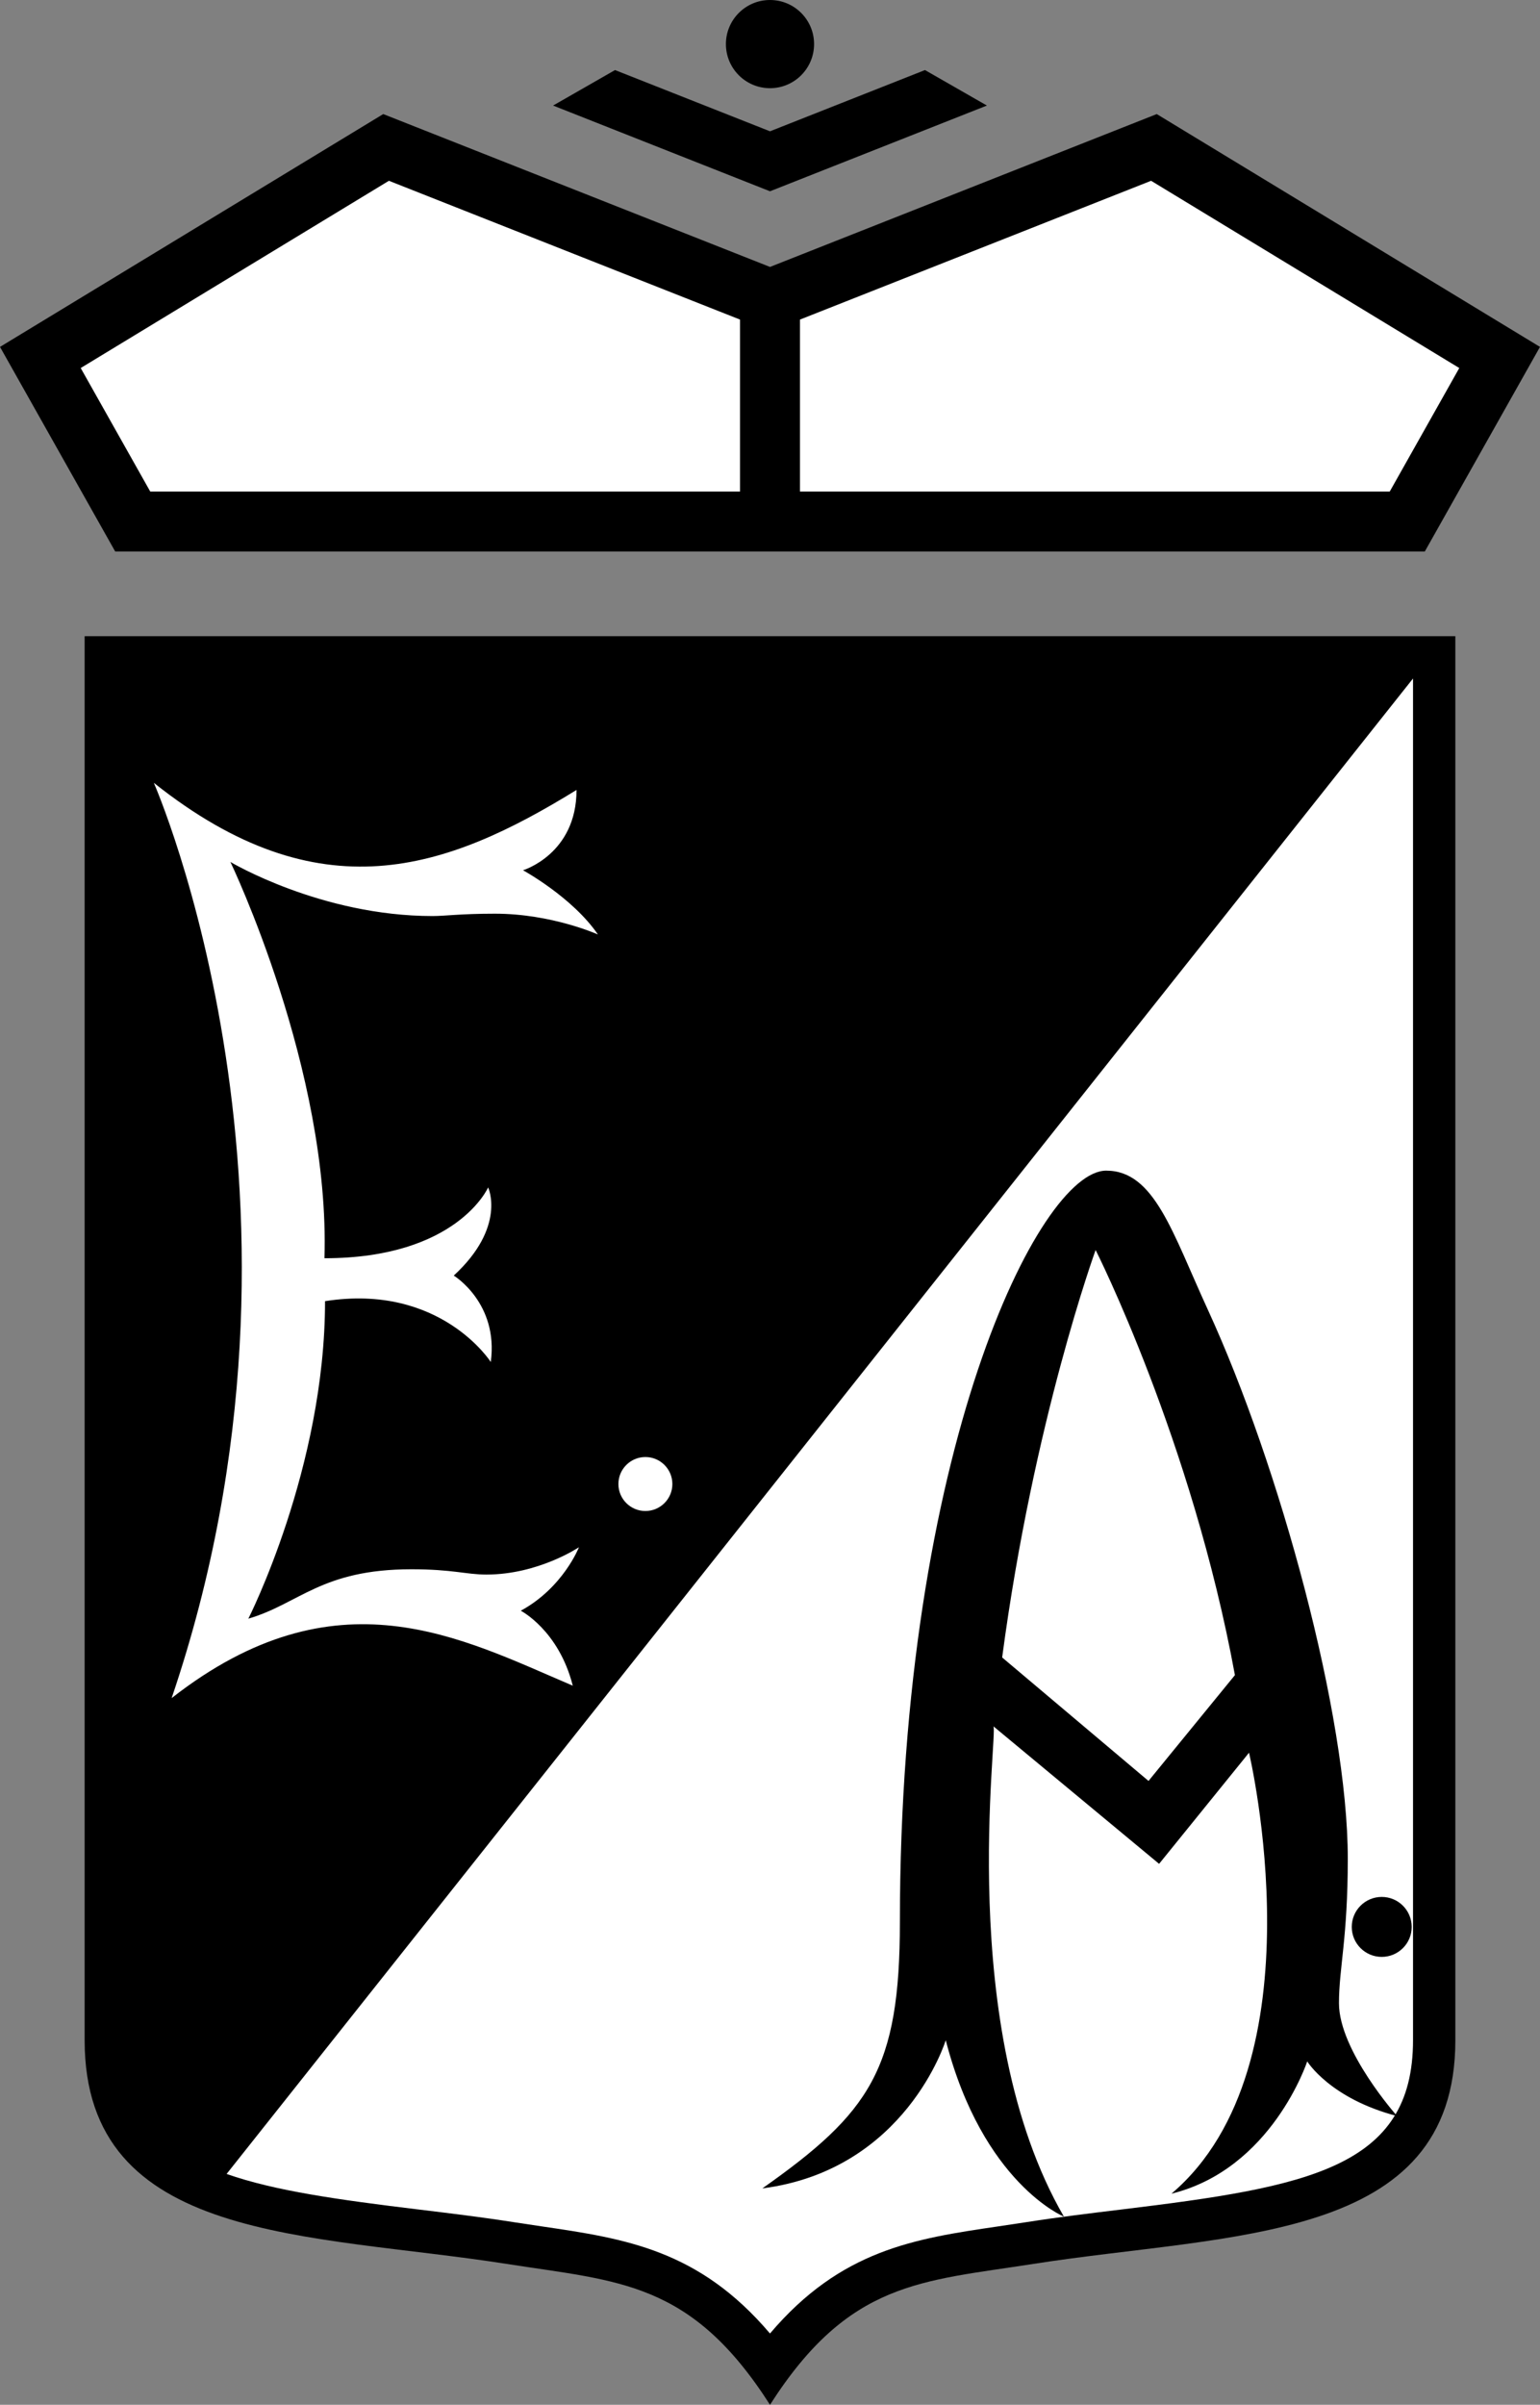
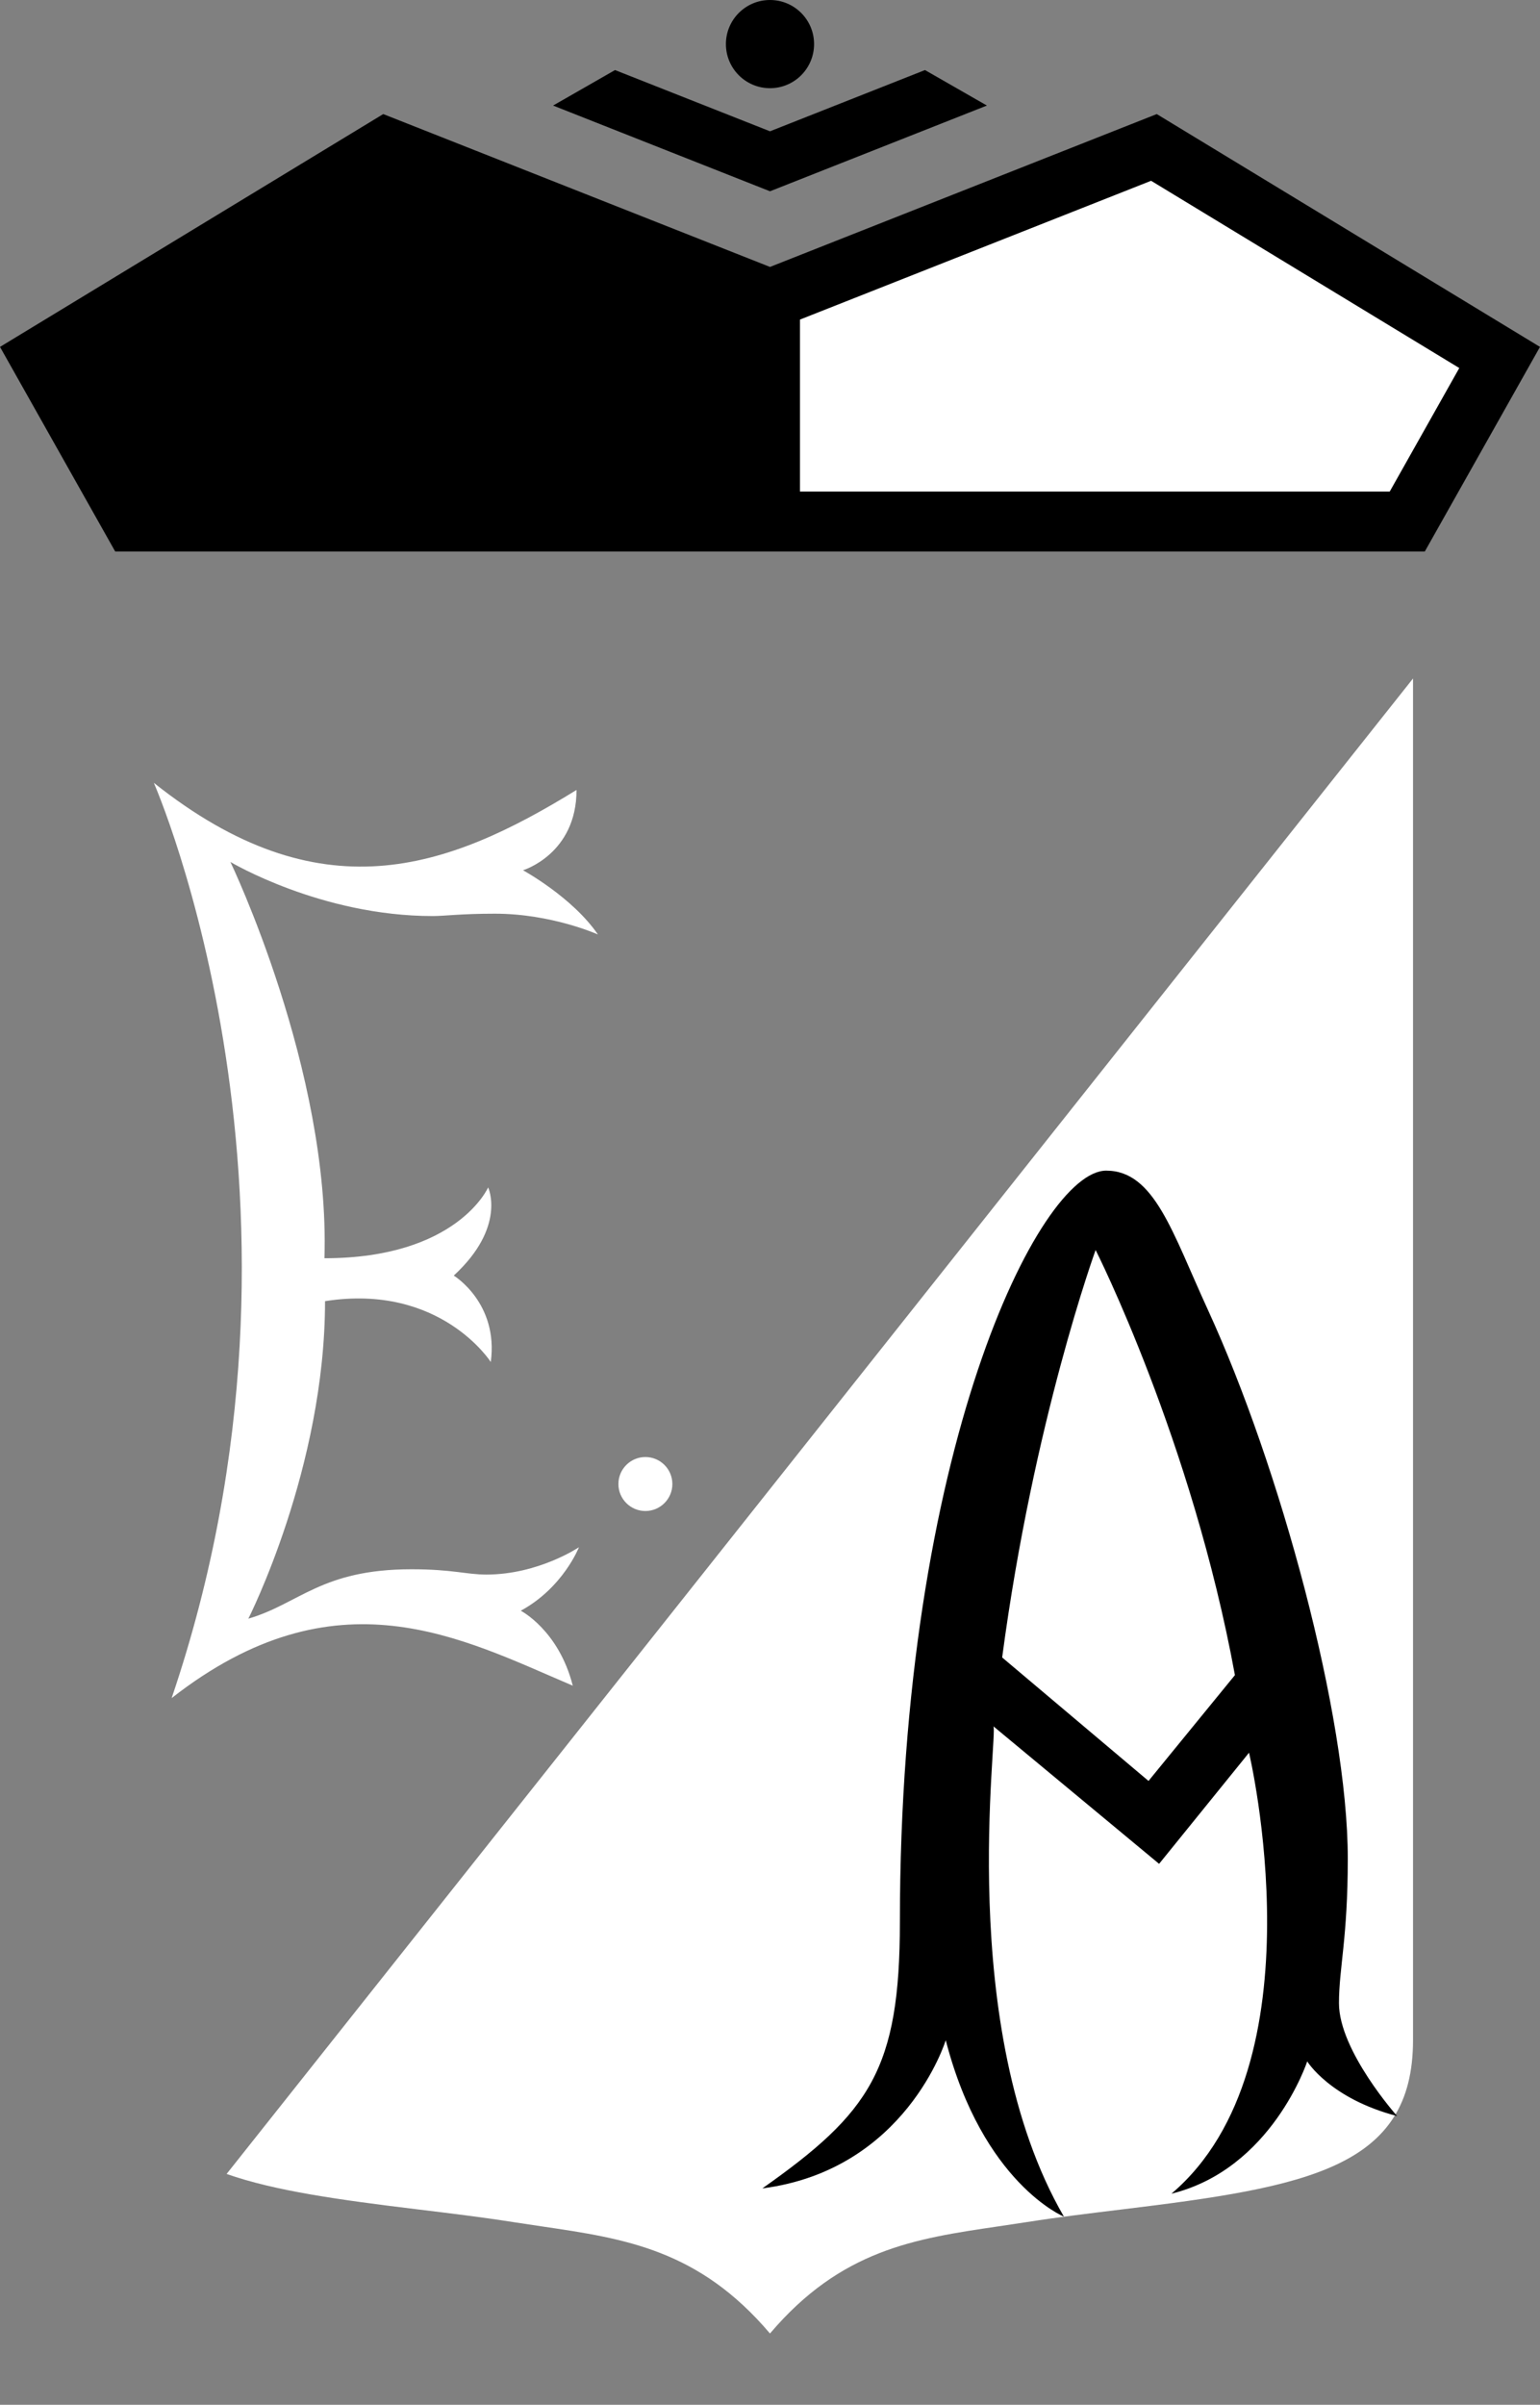
<svg xmlns="http://www.w3.org/2000/svg" width="369.32pt" height="576.53pt" viewBox="0 0 369.32 576.53" version="1.1">
  <rect x="0" y="0" width="369.32" height="576.53" fill="#808080" stroke="none" />
  <defs>
    <clipPath id="clip1">
      <path d="M 0 27 L 369.32 27 L 369.32 133 L 0 133 Z M 0 27 " />
    </clipPath>
    <clipPath id="clip2">
      <path d="M 20 152 L 350 152 L 350 576.531 L 20 576.531 Z M 20 152 " />
    </clipPath>
  </defs>
  <g id="surface1">
    <g clip-path="url(#clip1)" clip-rule="nonzero">
      <path style=" stroke:none;fill-rule:nonzero;fill:rgb(0%,0%,0%);fill-opacity:1;" d="M 277.41 27.348 L 184.66 63.996 L 91.906 27.348 L 0 83.168 L 27.629 132.223 L 341.691 132.223 L 369.316 83.168 " />
    </g>
-     <path style=" stroke:none;fill-rule:nonzero;fill:rgb(100%,100%,100%);fill-opacity:1;" d="M 177.469 117.844 L 36.031 117.844 C 31.797 110.32 25.559 99.25 19.355 88.234 C 36.008 78.121 84.098 48.91 93.266 43.344 C 102.613 47.035 157.574 68.754 177.469 76.617 " />
    <path style=" stroke:none;fill-rule:nonzero;fill:rgb(100%,100%,100%);fill-opacity:1;" d="M 333.285 117.844 L 191.848 117.844 L 191.848 76.617 C 203.555 71.988 265.688 47.438 276.055 43.344 C 285.219 48.91 333.309 78.121 349.961 88.234 C 343.758 99.25 337.523 110.32 333.285 117.844 " />
    <path style=" stroke:none;fill-rule:nonzero;fill:rgb(0%,0%,0%);fill-opacity:1;" d="M 184.66 45.859 L 236.676 25.305 L 221.824 16.797 L 184.66 31.48 L 147.492 16.797 L 132.641 25.305 " />
    <path style=" stroke:none;fill-rule:nonzero;fill:rgb(0%,0%,0%);fill-opacity:1;" d="M 195.23 10.57 C 195.23 16.41 190.496 21.145 184.66 21.145 C 178.82 21.145 174.086 16.41 174.086 10.57 C 174.086 4.734 178.82 0 184.66 0 C 190.496 0 195.23 4.734 195.23 10.57 " />
    <g clip-path="url(#clip2)" clip-rule="nonzero">
-       <path style=" stroke:none;fill-rule:nonzero;fill:rgb(0%,0%,0%);fill-opacity:1;" d="M 349.016 152.52 L 20.297 152.52 L 20.297 489.133 C 20.297 537.848 74.195 535.344 121.453 542.75 C 148.453 546.977 165.699 546.855 184.66 576.531 C 203.621 546.855 220.867 546.977 247.863 542.75 C 295.121 535.344 349.02 537.848 349.02 489.133 L 349.016 489.133 " />
-     </g>
+       </g>
    <path style=" stroke:none;fill-rule:nonzero;fill:rgb(100%,100%,100%);fill-opacity:1;" d="M 54.344 521.188 C 65.848 525.246 81.285 527.395 100.242 529.695 C 107.723 530.602 115.457 531.535 123.023 532.723 L 129.98 533.77 C 149.961 536.703 167.602 539.352 184.656 559.441 C 201.715 539.352 219.355 536.703 239.336 533.77 L 246.293 532.723 C 253.859 531.535 261.594 530.602 269.074 529.695 C 313.648 524.289 338.867 519.742 338.867 489.137 L 338.867 162.668 " />
    <path style=" stroke:none;fill-rule:nonzero;fill:rgb(100%,100%,100%);fill-opacity:1;" d="M 161.246 355.785 C 161.246 359.355 158.348 362.254 154.773 362.254 C 151.203 362.254 148.305 359.355 148.305 355.785 C 148.305 352.215 151.203 349.312 154.773 349.312 C 158.348 349.312 161.246 352.215 161.246 355.785 " />
    <path style=" stroke:none;fill-rule:nonzero;fill:rgb(100%,100%,100%);fill-opacity:1;" d="M 103.746 219.617 C 106.707 219.617 110.43 219.051 118.688 219.051 C 132.344 219.051 143.391 224.035 143.391 224.035 C 137.273 215.098 125.426 208.637 125.426 208.637 C 125.426 208.637 138.262 204.785 138.262 189.387 C 107.035 208.637 76.664 219.328 36.887 187.676 C 36.887 187.676 81.371 288.621 41.164 407.105 C 80.699 376.223 110.652 392.785 137.363 404.133 C 133.98 390.816 124.891 386.16 124.891 386.16 C 135.062 380.641 138.844 370.938 138.844 370.938 C 138.844 370.938 129.117 377.492 116.645 377.492 C 111.781 377.492 108.605 376.223 98.672 376.223 C 77.051 376.223 71.816 384.473 59.555 388.066 C 59.555 388.066 77.949 351.91 77.949 311.945 C 105.648 307.602 117.699 326.535 117.699 326.535 C 119.605 312.367 108.82 305.812 108.82 305.812 C 121.508 294.129 117.066 284.672 117.066 284.672 C 117.066 284.672 109.664 301.656 77.809 301.656 C 79.219 256.551 55.258 206.648 55.258 206.648 C 55.258 206.648 76.945 219.617 103.746 219.617 " />
-     <path style=" stroke:none;fill-rule:nonzero;fill:rgb(0%,0%,0%);fill-opacity:1;" d="M 338.551 461.965 C 338.551 465.934 335.336 469.152 331.363 469.152 C 327.391 469.152 324.176 465.934 324.176 461.965 C 324.176 457.992 327.391 454.773 331.363 454.773 C 335.336 454.773 338.551 457.992 338.551 461.965 " />
    <path style=" stroke:none;fill-rule:nonzero;fill:rgb(0%,0%,0%);fill-opacity:1;" d="M 275.434 426.969 L 240.336 397.367 C 247.867 340.574 262.75 299.684 262.75 299.684 C 262.75 299.684 285.824 345.266 296.156 401.598 Z M 321.109 480.254 C 321.109 471.797 323.223 464.742 323.223 445.574 C 323.223 411.355 306.891 351.469 289.664 313.996 C 281.133 295.441 276.844 280.652 265.285 280.652 C 249.219 280.652 215.809 347.891 215.809 460.801 C 215.809 496.094 208.621 506.473 182.824 524.656 C 217.289 520.215 226.805 489.133 226.805 489.133 C 235.684 523.445 255.141 531.422 255.141 531.422 C 228.918 486.172 239.492 415.129 238.223 413.859 L 277.973 446.844 L 299.539 420.203 C 299.539 420.203 317.301 495.055 280.934 525.922 C 305.039 520.004 313.496 494.207 313.496 494.207 C 313.496 494.207 318.953 503.125 335.062 507.316 C 335.062 507.316 321.109 491.672 321.109 480.254 " />
  </g>
</svg>